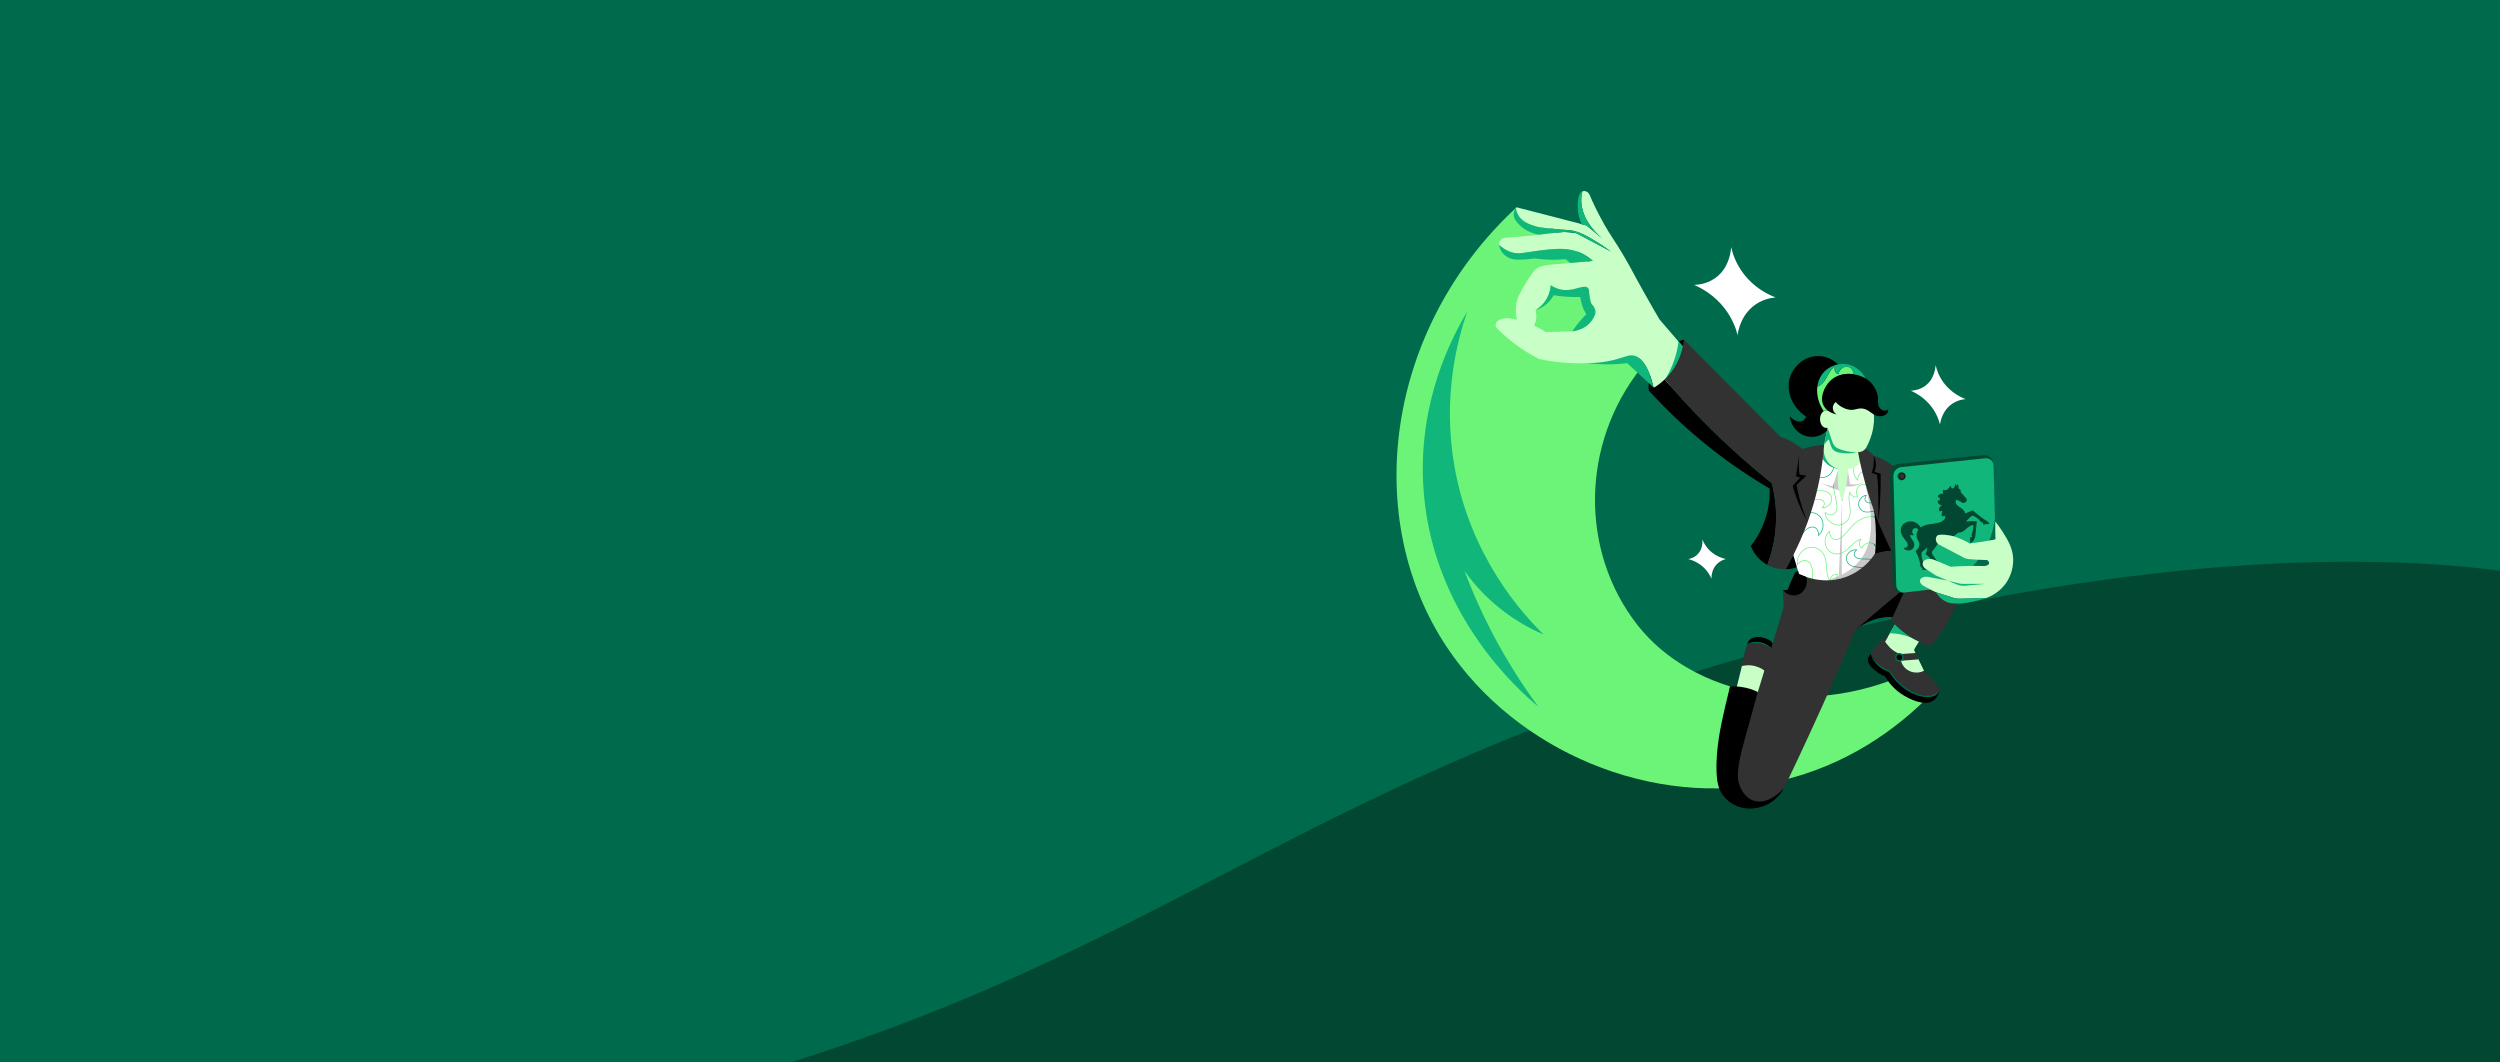
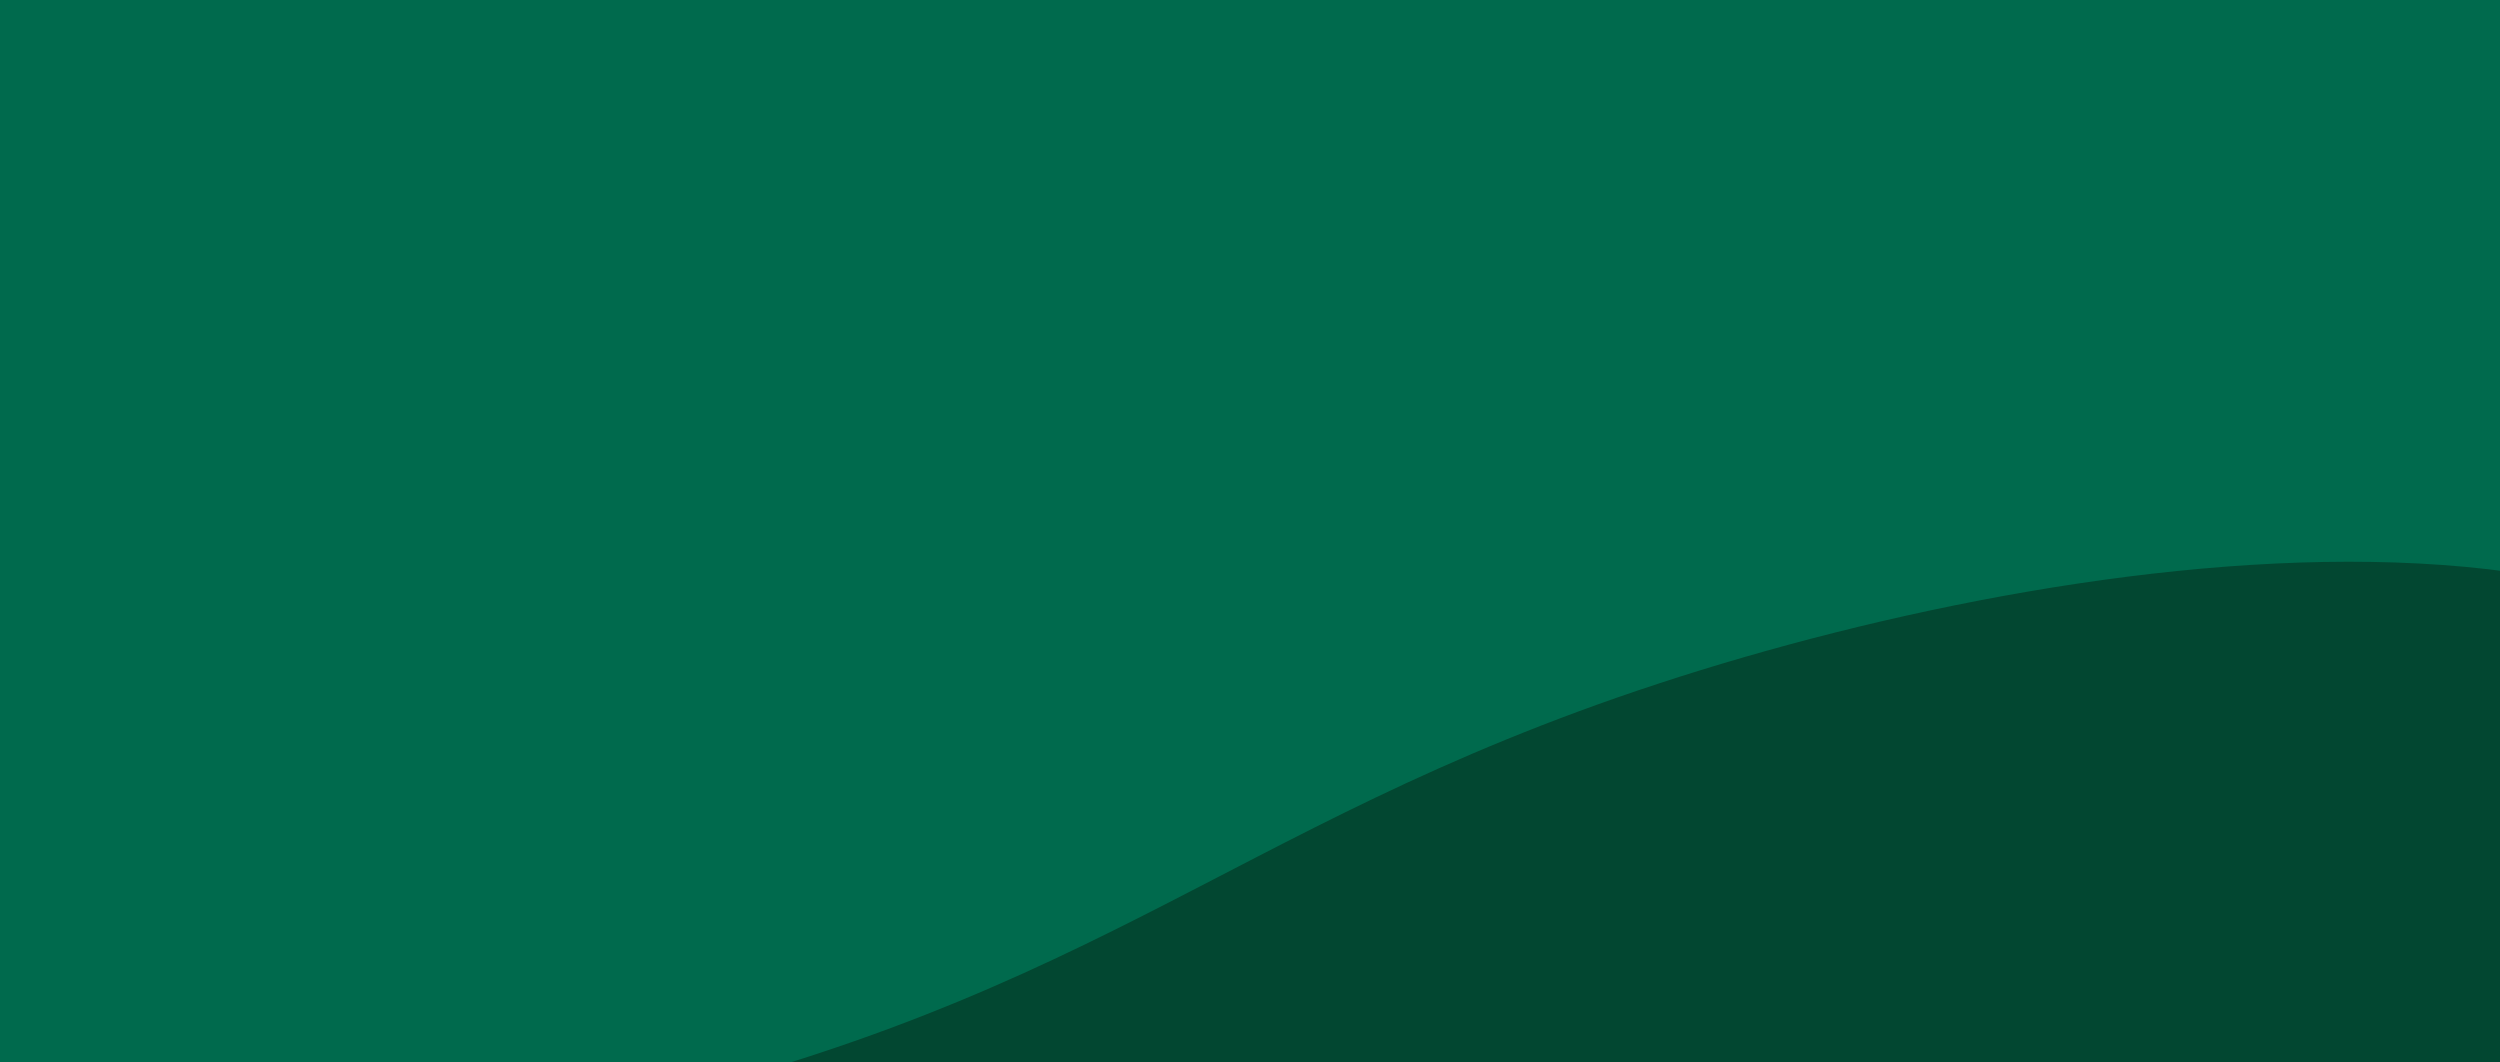
<svg xmlns="http://www.w3.org/2000/svg" width="2000" height="850" viewBox="0 0 2000 850" fill="none">
  <rect x="0" y="0" width="2000" height="850" fill="#808080" stroke="none" />
  <g clip-path="url(#clip0_283_2381)">
    <rect width="2000" height="850" fill="white" />
    <rect width="2000" height="850" fill="#006A4D" />
    <path d="M1326.47 546.972C973.629 662.778 874.932 808.821 440.748 899.367C154.955 958.967 -158.372 879.453 -249.994 755.895L-71.933 1609.73L2414.72 1091.16L2335.13 709.516C2260.61 352.164 1679.3 431.166 1326.47 546.972Z" fill="#024731" />
    <g clip-path="url(#clip1_283_2381)">
      <path d="M1545.24 554.92C1517.62 583.166 1477.05 612.881 1421.78 625.194C1321.68 647.492 1212.91 600.728 1157.68 518.026C1088.85 414.944 1108.18 263.253 1212.88 166.204C1227.61 173.451 1250.71 187.178 1271.95 211.673C1299.5 243.439 1309.46 276.651 1313.34 293.789C1264.59 354.757 1263.74 440.784 1309.83 499.845C1353.77 556.151 1445.83 575.552 1527.04 538.348L1545.24 554.92Z" fill="#6CF479" />
      <path d="M1551.59 552.191C1551.49 552.757 1551.32 553.451 1551.06 554.225C1550.7 555.286 1550.29 556.109 1550 556.643C1549.47 557.631 1549.13 558.269 1548.48 558.907C1548.07 559.365 1547.45 559.969 1546.59 560.528C1538.99 565.55 1526.51 558.382 1523.44 556.62C1515.36 551.977 1510.56 545.47 1507.92 540.991C1507.48 540.839 1506.81 540.596 1506.01 540.235C1503.06 538.913 1501.19 537.309 1498.46 534.931C1497.19 533.835 1496.57 533.197 1495.96 532.339C1495.04 531.039 1494.62 529.91 1494.49 529.526C1494.49 529.517 1494.49 529.508 1494.49 529.499C1494.05 528.234 1494.22 526.836 1494.88 525.675C1495.43 524.718 1495.97 523.819 1496.5 522.979C1498.44 524.906 1500.58 526.882 1502.93 528.871C1506.75 532.124 1510.49 534.863 1513.98 537.162C1514.88 538.939 1520.82 550.258 1533.97 553.429C1542.07 555.382 1548.81 553.254 1551.59 552.191Z" fill="black" />
      <path d="M1474.63 296.406C1474.19 295.707 1467.1 284.795 1454.34 284.845C1443.86 284.886 1435.84 292.29 1432.69 299.85C1428.04 310.998 1432.77 325.353 1444.87 333.304C1444.08 335.501 1442.79 336.345 1442.28 336.625C1439.49 338.179 1435.01 336.889 1431.83 332.935C1432.7 341.855 1439.78 348.801 1448.25 349.438C1455.82 350.008 1463.12 345.44 1466.14 338.101L1474.63 296.406Z" fill="black" />
      <path d="M1486.22 360.261C1487.07 361.985 1487.91 363.709 1488.75 365.432C1490.2 367.366 1491.65 369.299 1493.1 371.233C1485.94 381.878 1478.79 392.523 1471.63 403.169C1463.97 389.229 1456.31 375.288 1448.65 361.348C1452.2 359.494 1455.74 357.639 1459.28 355.784C1460.34 350.646 1461.4 345.507 1462.46 340.368C1464.68 340.546 1466.91 340.724 1469.13 340.902L1486.22 360.261Z" fill="#C7FFC6" />
      <path d="M1470.76 375.298C1469.49 374.926 1464.31 373.252 1461.19 367.958C1459.11 364.44 1458.95 361.031 1458.98 359.452C1458.11 363.275 1457.24 367.098 1456.37 370.921C1457.81 371.836 1459.67 372.832 1461.93 373.646C1465.41 374.898 1468.53 375.24 1470.76 375.298Z" fill="#11B67A" />
      <path d="M1347.09 271.716C1343.57 272.647 1334.9 275.456 1327.87 283.677C1317.69 295.583 1318.76 309.717 1319.02 312.462C1322.4 311.395 1332.07 307.858 1339.35 297.95C1347.55 286.806 1347.28 275.032 1347.09 271.716Z" fill="black" />
      <path d="M1301.82 290.611L1289.3 290.24L1269.55 290.52L1288.02 280.591L1316.09 282.744L1301.82 290.611Z" fill="#C7FFC6" />
      <path d="M1226.54 254.462C1228.02 251.892 1228.29 249.475 1228.34 248.26L1215.86 235.14C1214.27 238.274 1213.52 241.07 1213.15 243.036C1213.03 243.657 1212.93 244.267 1212.86 244.866C1214.45 246.899 1218.43 248.13 1220.48 249.893C1222.6 251.711 1224.99 257.156 1226.54 254.462ZM1213.53 255.806C1213.64 256.196 1213.73 256.49 1213.79 256.67C1214.4 258.619 1215.13 260.161 1215.7 261.217C1216.01 261.477 1219.55 264.386 1223.67 263.126C1225.64 262.533 1226.87 261.245 1227.43 260.556C1225.28 259.574 1222.96 258.636 1220.44 257.783C1218.04 256.97 1215.72 256.32 1213.53 255.806Z" fill="#C7FFC6" />
      <path d="M1346.42 277.427C1340.15 270.136 1333.89 262.844 1327.62 255.558C1324.64 250.491 1320.03 242.578 1314.54 232.745C1305.58 216.738 1304.59 214.067 1298.46 203.759C1290.75 190.813 1289.02 189.458 1283.31 179.364C1277.95 169.867 1274.13 161.615 1271.63 155.759C1270.84 153.919 1269 152.696 1267 152.842C1266.52 152.877 1266.16 152.978 1265.92 153.067C1265.92 153.067 1265.26 155.574 1265.08 158.235C1264.04 173.462 1275.66 185.47 1281.5 190.548C1277.36 187.153 1273.22 183.753 1269.08 180.347C1267.56 180.07 1265.82 179.647 1263.95 178.98C1263.73 178.901 1263.52 178.822 1263.31 178.743C1246.76 174.467 1230.22 170.197 1213.67 165.933C1213.38 165.854 1213.07 165.961 1212.88 166.204L1212.88 166.21C1212.75 166.374 1212.7 166.594 1212.73 166.797C1213.18 169.559 1214.18 171.446 1214.79 172.445C1217.89 177.495 1223.17 179.297 1226.94 180.579C1230.13 181.663 1232.59 181.985 1235.82 182.358C1254.69 184.544 1255.07 183.533 1260.41 185.069C1265.71 186.594 1269.41 188.774 1276.3 192.824C1281.58 195.936 1285.78 198.958 1288.78 201.291C1279.52 196.377 1270.27 191.468 1261.02 186.56L1251.48 185.577C1243 186.187 1227.22 188.243 1227.22 188.243L1203.92 190.299C1201.08 190.553 1199 193.101 1199.32 195.942C1201.4 197.873 1204.32 200.025 1208.15 201.426C1215.02 203.928 1219.15 201.934 1231.28 200.443C1243.94 198.896 1254.74 197.693 1265.08 202.55C1269.3 204.527 1272.34 207.001 1274.19 208.718C1268.25 209.271 1262.3 209.819 1256.35 210.373C1256.36 210.384 1256.37 210.39 1256.38 210.401C1253.23 210.723 1250.66 210.915 1248.96 211.034C1244.86 211.31 1239.73 211.542 1234.23 212.739C1233.36 212.931 1232.06 213.231 1230.58 214.044C1228.35 215.27 1227.07 216.913 1226.17 218.116C1222.55 222.979 1219.21 228.836 1218.25 230.542C1217.46 231.994 1216.67 233.474 1215.89 234.976C1215.78 235.174 1215.68 235.377 1215.58 235.575L1215.52 235.676C1214.84 237.134 1214.08 239.06 1213.5 241.415C1213.94 239.653 1214.66 237.489 1215.86 235.14L1228.34 248.26C1230.41 247.001 1234.63 244.036 1237.6 238.54C1239.83 234.394 1240.42 230.542 1240.59 228.255C1245.9 232.423 1250.09 233.095 1252.85 232.988C1258 232.79 1265.92 229.616 1268.96 230.915C1269.25 231.039 1270.05 231.384 1270.55 232.191C1271.19 233.214 1270.97 234.377 1270.88 235.061C1270.88 235.061 1270.45 238.269 1272.15 242.076C1272.3 242.402 1272.72 243.037 1273.12 243.669C1274.41 245.693 1275.18 246.543 1275.5 247.074C1276.96 249.485 1274.31 253.809 1273.59 254.995C1269.33 261.958 1260.58 264.413 1257.79 265.092L1236.76 265.651C1234.2 264.007 1231.09 262.228 1227.43 260.556C1226.87 261.246 1225.64 262.533 1223.67 263.126C1219.55 264.386 1216.01 261.477 1215.7 261.217C1215.13 260.161 1214.4 258.619 1213.79 256.67C1213.73 256.49 1213.64 256.196 1213.53 255.806C1211.02 255.219 1208.67 254.807 1206.56 254.519H1206.55C1201.22 254.434 1197.22 256.501 1196.58 259.263C1196.44 259.822 1196.38 260.692 1196.85 261.872C1200.44 265.6 1204.72 269.565 1209.74 273.502C1217.54 279.63 1225.06 284.058 1231.43 287.244C1237.01 288.436 1243.39 289.475 1250.46 290.079C1257.47 290.678 1263.88 290.74 1269.55 290.52C1273.18 289.706 1276.81 288.893 1280.44 288.074C1280.56 288.08 1280.67 288.086 1280.78 288.086C1296.4 288.441 1299.99 282.347 1307.15 284.442C1312.41 285.973 1318.67 291.661 1322.86 309.961C1331.37 311.949 1340.29 308.628 1345.43 301.562C1350.59 294.474 1350.98 284.923 1346.42 277.427ZM1281.52 190.565C1282.4 191.293 1283.27 192.011 1284.15 192.728C1283.6 192.299 1282.67 191.57 1281.52 190.565Z" fill="#C7FFC6" />
      <path d="M1322.86 309.961L1301.82 290.61C1295.11 291.356 1287.13 291.763 1278.17 291.266C1275.17 291.096 1272.29 290.842 1269.55 290.52C1275.03 290.541 1283.2 290.081 1292.72 287.529C1300.43 285.463 1303.23 283.582 1307.15 284.443C1312.04 285.517 1318.18 290.756 1322.86 309.961Z" fill="#11B67A" />
      <path d="M1281.5 190.55C1281.81 190.821 1277.66 187.747 1275.29 185.451C1273.31 183.533 1272.52 182.522 1271.36 181.703C1270.85 181.346 1270.39 181.119 1270.16 180.998C1268.29 180.014 1266.59 179.619 1265.42 179.443L1265.3 179.154C1263.31 174.83 1262.63 171.101 1262.37 168.614C1261.88 163.925 1261.99 154.63 1265.83 153.094C1265.86 153.084 1265.89 153.074 1265.92 153.064C1265.92 153.064 1265.26 155.577 1265.08 158.234C1264.04 173.461 1275.66 185.47 1281.5 190.55Z" fill="#11B67A" />
      <path d="M1281.52 190.565C1281.52 190.565 1281.51 190.555 1281.5 190.55" stroke="white" stroke-miterlimit="10" />
      <path d="M1288.78 201.288C1279.52 196.376 1270.27 191.469 1261.01 186.563C1259.73 186.107 1257.98 185.636 1255.89 185.463C1254.17 185.322 1252.67 185.418 1251.48 185.579C1249.59 185.741 1247.57 185.924 1245.44 186.133C1241.31 186.536 1240.4 186.634 1239.9 186.694C1239.62 186.729 1239.41 186.756 1239.28 186.772C1237.69 186.976 1235.15 187.281 1230.97 187.736C1227.04 186.965 1220.6 185.045 1215.44 179.833C1213.4 177.771 1210.8 175.121 1210.95 171.42C1211.05 169.18 1211.98 167.472 1212.68 166.483C1213.1 169.414 1214.15 171.405 1214.79 172.448C1217.89 177.494 1223.17 179.297 1226.94 180.578C1230.12 181.661 1232.6 181.984 1235.82 182.356C1254.69 184.546 1255.07 183.533 1260.41 185.068C1265.72 186.592 1269.41 188.772 1276.3 192.825C1281.58 195.934 1285.78 198.959 1288.78 201.288Z" fill="#11B67A" />
      <path d="M1274.19 208.718C1268.25 209.269 1262.3 209.82 1256.35 210.371C1255.05 209.353 1253.76 208.335 1252.46 207.317C1249.14 207.625 1245.52 207.809 1241.61 207.784C1236.35 207.749 1231.55 207.337 1227.31 206.756C1225.43 207.052 1223.42 207.3 1221.28 207.471C1218.1 207.726 1215.14 207.771 1212.45 207.69C1206.79 207.118 1202 203.84 1200.11 199.088C1199.68 198 1199.44 196.937 1199.32 195.944C1201.4 197.871 1204.32 200.026 1208.15 201.427C1215.01 203.93 1219.15 201.933 1231.28 200.443C1243.93 198.894 1254.74 197.692 1265.08 202.549C1269.3 204.526 1272.34 206.999 1274.19 208.718Z" fill="#11B67A" />
      <path d="M1274.43 254.994C1271.38 260.311 1266.44 262.629 1264.88 263.265C1261.38 264.689 1258.3 265.039 1257.79 265.091C1259.34 262.782 1261.14 260.328 1263.21 257.795C1265.19 255.392 1267.14 253.246 1269.01 251.349C1267.89 249.571 1266.62 247.157 1265.64 244.148C1264.84 241.679 1264.44 239.435 1264.24 237.607C1260.65 237.701 1256.7 237.642 1252.46 237.324C1249.05 237.066 1245.87 236.673 1242.93 236.202C1241.9 238.034 1240.13 240.701 1237.22 243.214C1233.85 246.134 1230.46 247.56 1228.34 248.26C1230.41 246.999 1234.63 244.034 1237.6 238.541C1239.83 234.394 1240.42 230.545 1240.59 228.255C1246.19 231.635 1250.69 232.185 1253.81 232.03C1261.23 231.663 1267.61 227.57 1270.32 230.312C1270.92 230.924 1271.14 231.681 1271.24 232.15C1271.28 232.995 1271.33 233.678 1271.37 234.122C1271.42 234.721 1271.47 235.2 1271.53 235.668C1271.75 237.321 1271.93 238.982 1272.47 240.961C1272.77 242.051 1272.99 242.558 1273.27 243.034C1273.71 243.788 1274.13 244.168 1274.49 244.576C1274.49 244.576 1275.56 245.809 1276.19 248.084C1276.91 250.667 1275.47 253.17 1274.43 254.994Z" fill="#11B67A" />
      <path d="M1438.07 453.36L1434.67 444.03L1428.5 455.3C1430.49 455.366 1433.07 455.186 1435.89 454.237C1436.68 453.971 1437.41 453.672 1438.07 453.36Z" fill="black" />
      <path d="M1498.88 406.606L1499.31 444.03C1501.11 443.042 1503.86 441.823 1507.39 441.266C1509.7 440.901 1511.74 440.918 1513.34 441.053L1498.88 406.606Z" fill="black" />
      <path d="M1499.31 444.031C1499.27 444.099 1499.23 444.166 1499.19 444.246L1499.17 444.268C1499.14 444.313 1499.11 444.364 1499.07 444.415C1498.66 445.081 1498.04 446.042 1497.2 447.188C1497.07 447.358 1496.94 447.533 1496.8 447.713C1495.53 449.391 1493.82 451.402 1491.64 453.458C1491.63 453.475 1491.61 453.486 1491.6 453.497C1491.37 453.712 1491.15 453.926 1490.91 454.141C1490.74 454.288 1490.57 454.44 1490.4 454.582C1486.35 458.146 1480.88 461.704 1473.79 463.805C1472.64 464.15 1471.49 464.438 1470.37 464.675C1470.18 464.714 1470 464.748 1469.81 464.788C1462.34 466.262 1455.62 465.545 1450.37 464.234C1450.18 464.195 1449.99 464.144 1449.8 464.093C1444.34 462.67 1440.57 460.653 1439.35 459.976L1434.67 444.031C1435.67 439.992 1436.68 435.948 1437.68 431.91C1437.78 431.526 1437.88 431.142 1437.97 430.758C1439.47 424.731 1440.97 418.705 1442.47 412.678C1442.54 412.407 1442.6 412.13 1442.67 411.859C1443.65 407.934 1444.63 404.002 1445.6 400.077C1445.65 399.891 1445.7 399.699 1445.74 399.512C1446.68 395.734 1447.62 391.949 1448.56 388.171V388.165C1448.61 387.979 1448.66 387.803 1448.7 387.617C1449.36 384.968 1450.02 382.314 1450.68 379.665C1450.73 379.456 1450.78 379.247 1450.83 379.038C1451.19 377.614 1451.54 376.197 1451.89 374.773L1452.03 374.231C1452.09 373.983 1452.15 373.74 1452.22 373.491C1452.26 373.305 1452.31 373.113 1452.35 372.926C1453.41 368.702 1454.46 364.477 1455.51 360.252C1455.67 361.314 1456.07 363.251 1457.13 365.443C1457.29 365.764 1457.46 366.098 1457.66 366.431C1458.21 367.402 1458.9 368.413 1459.76 369.396C1461.01 370.814 1462.35 371.887 1463.68 372.712H1463.69C1463.87 372.825 1464.05 372.938 1464.24 373.039C1465.06 373.508 1465.86 373.881 1466.61 374.175C1466.79 374.248 1466.97 374.316 1467.14 374.378C1468.79 374.977 1470.12 375.203 1470.76 375.299C1470.76 375.31 1470.76 375.321 1470.76 375.332C1470.75 375.372 1470.75 375.411 1470.74 375.457C1470.7 375.762 1470.66 376.072 1470.62 376.389V376.394C1470.6 376.632 1470.57 376.874 1470.54 377.117C1470.43 378.083 1470.35 379.111 1470.31 380.19C1470.28 380.721 1470.26 381.274 1470.26 381.833C1470.23 383.308 1470.27 384.872 1470.39 386.51C1470.45 387.284 1470.52 388.035 1470.61 388.764C1470.65 389.103 1470.69 389.436 1470.74 389.764C1471.36 394.288 1472.5 398.078 1473.58 400.953C1474.76 397.643 1475.91 393.706 1476.77 389.193C1476.82 388.911 1476.87 388.628 1476.92 388.346C1476.93 388.323 1476.93 388.295 1476.93 388.272C1476.99 387.973 1477.04 387.668 1477.09 387.363C1477.18 386.866 1477.25 386.375 1477.32 385.889C1477.81 382.483 1478.05 379.326 1478.13 376.496C1478.14 376.033 1478.15 375.581 1478.15 375.135C1479.15 375.078 1480.87 374.892 1482.78 374.124C1482.99 374.045 1483.2 373.954 1483.4 373.858C1484.26 373.463 1485.16 372.943 1486.02 372.266C1486.25 372.085 1486.46 371.91 1486.66 371.723C1486.83 371.576 1486.99 371.43 1487.14 371.277C1487.72 370.701 1488.19 370.131 1488.57 369.605C1488.81 370.43 1489.03 371.26 1489.26 372.085C1489.33 372.322 1489.4 372.565 1489.47 372.802C1489.86 374.225 1490.26 375.649 1490.66 377.072C1490.71 377.253 1490.76 377.439 1490.81 377.62C1491.76 381.043 1492.71 384.465 1493.67 387.894C1493.74 388.159 1493.81 388.425 1493.89 388.69C1495.12 393.102 1496.35 397.518 1497.58 401.93C1497.63 402.11 1497.68 402.297 1497.73 402.477C1498.12 403.856 1498.5 405.228 1498.89 406.606L1498.9 408.058L1498.91 408.6L1498.92 409.176L1498.96 413.181L1498.97 413.763L1499.21 435.05L1499.22 435.801L1499.31 444.031Z" fill="white" />
      <path d="M1463.1 463.878C1463.19 464.048 1463.29 464.223 1463.39 464.387C1462.4 464.472 1461.53 464.517 1460.81 464.545C1461.55 464.342 1462.32 464.121 1463.1 463.878Z" fill="#C9C9C9" />
      <path d="M1463.65 463.709C1463.75 463.675 1463.86 463.641 1463.98 463.607C1463.94 463.782 1463.91 463.958 1463.9 464.138C1463.81 463.997 1463.73 463.85 1463.65 463.709Z" fill="#C9C9C9" />
      <path d="M1469.43 463.59C1467.6 463.923 1465.92 464.144 1464.46 464.291C1464.48 463.986 1464.52 463.692 1464.59 463.404C1466.1 462.907 1467.67 462.336 1469.26 461.681C1469.22 462.331 1469.28 462.975 1469.43 463.59Z" fill="#C9C9C9" />
      <path d="M1486.55 454.017C1487.87 454.13 1489.14 454.248 1490.32 454.559C1483.7 459.823 1476.1 462.303 1469.98 463.483C1469.83 462.822 1469.76 462.128 1469.84 461.433C1470.25 461.263 1470.67 461.077 1471.09 460.891V460.885C1471.87 460.54 1472.65 460.168 1473.43 459.772C1476.69 458.123 1479.94 456.078 1482.91 453.525C1484.1 453.808 1485.33 453.909 1486.55 454.017Z" fill="#C9C9C9" />
      <path d="M1491.97 447.493C1493.57 447.505 1495.26 447.516 1496.96 447.731C1496.52 448.324 1496.05 448.911 1495.56 449.493C1494.09 451.232 1492.51 452.769 1490.86 454.124C1489.5 453.706 1488.03 453.577 1486.6 453.452C1485.55 453.362 1484.48 453.271 1483.44 453.068C1485.33 451.396 1487.09 449.516 1488.67 447.397C1489.69 447.482 1490.8 447.488 1491.97 447.493Z" fill="#C9C9C9" />
      <path d="M1500.48 437.468V437.473C1500.38 439.337 1500.23 441.139 1500.06 442.862C1499.88 443.189 1499.71 443.511 1499.51 443.839C1499.51 443.843 1499.51 443.846 1499.51 443.85C1499.51 443.856 1499.5 443.861 1499.5 443.867C1499.38 444.082 1499.25 444.296 1499.12 444.511C1498.59 445.415 1497.99 446.313 1497.34 447.205C1497.29 447.2 1497.25 447.194 1497.2 447.188C1495.42 446.951 1493.65 446.94 1491.97 446.928C1490.95 446.923 1489.97 446.917 1489.06 446.861C1489.47 446.307 1489.85 445.737 1490.22 445.149C1492.32 441.845 1493.81 438.281 1494.84 434.621C1496.66 434.361 1498.16 434.887 1499.22 435.801C1499.77 436.27 1500.2 436.846 1500.48 437.468Z" fill="#C9C9C9" />
      <path d="M1495.29 402.054C1494.05 394.881 1492.61 390.029 1493.19 389.91C1493.59 389.831 1494.61 392.102 1497.29 401.98C1496.58 402.093 1495.92 402.127 1495.29 402.054Z" fill="#C9C9C9" />
      <path d="M1499.04 408.572C1498.77 408.628 1498.5 408.685 1498.23 408.747C1497.59 408.888 1496.95 409.029 1496.31 409.142C1496.05 406.832 1495.73 404.646 1495.39 402.63C1496.04 402.692 1496.72 402.647 1497.44 402.528C1497.92 404.302 1498.45 406.307 1499.04 408.572Z" fill="#C9C9C9" />
      <path d="M1499.84 413.327C1498.84 413.124 1497.77 413.022 1496.66 413.045C1496.58 411.91 1496.48 410.797 1496.36 409.707C1497.03 409.588 1497.69 409.441 1498.35 409.3C1498.63 409.238 1498.9 409.176 1499.17 409.12C1499.25 409.413 1499.33 409.707 1499.41 410.006C1499.56 411.08 1499.7 412.192 1499.84 413.327Z" fill="#C9C9C9" />
      <path d="M1500.55 436.4C1499.39 434.711 1497.32 433.796 1495.01 434.034C1496.84 427.233 1497.1 420.105 1496.69 413.616C1497.82 413.593 1498.89 413.706 1499.9 413.932C1500.37 418.196 1500.69 422.856 1500.73 427.866C1500.76 430.842 1500.69 433.689 1500.55 436.4Z" fill="#C9C9C9" />
      <path d="M1469.89 431.215C1470.75 431.017 1471.57 430.633 1472.37 430.108L1472.34 430.797C1471.59 431.243 1470.83 431.576 1470.02 431.763C1468.28 432.164 1466.74 431.881 1465.58 430.927C1464.26 429.848 1463.51 427.996 1463.45 425.663C1460.81 428.221 1459.77 432.017 1460.68 435.931C1461.25 438.371 1462.76 440.399 1464.92 441.641C1466.95 442.811 1469.4 443.189 1471.65 442.664C1471.72 442.647 1471.79 442.63 1471.85 442.613L1471.83 443.2C1471.81 443.206 1471.8 443.206 1471.78 443.212C1469.39 443.771 1466.79 443.375 1464.64 442.133C1462.33 440.811 1460.73 438.654 1460.13 436.061C1459.12 431.712 1460.4 427.504 1463.55 424.804L1464.03 424.392L1464.01 425.03C1463.95 427.487 1464.64 429.425 1465.94 430.492C1466.96 431.328 1468.33 431.576 1469.89 431.215Z" fill="#6CF479" />
      <path d="M1500.55 436.4C1500.53 436.762 1500.51 437.118 1500.48 437.468C1500.2 436.847 1499.77 436.27 1499.22 435.802C1498.16 434.887 1496.66 434.361 1494.84 434.621C1494.9 434.423 1494.96 434.232 1495.01 434.034C1496.59 433.87 1498.07 434.254 1499.21 435.05C1499.73 435.418 1500.19 435.869 1500.55 436.4Z" fill="#11B67A" />
      <path d="M1494.09 434.186C1494.4 434.113 1494.71 434.062 1495.01 434.034C1494.96 434.232 1494.9 434.424 1494.84 434.621C1494.64 434.644 1494.43 434.683 1494.22 434.734C1492.55 435.124 1490.41 436.344 1489.87 438.518L1489.79 438.84L1489.49 438.711C1488.35 438.231 1487.49 437.146 1487.21 435.802C1486.92 434.469 1487.23 433.085 1488.05 431.904C1485.19 432.825 1483.02 434.966 1480.73 437.219C1478.58 439.338 1476.36 441.523 1473.48 442.676V442.065C1476.16 440.93 1478.28 438.846 1480.33 436.818C1482.77 434.418 1485.29 431.933 1488.7 431.136L1488.98 431.074L1489.08 431.498L1488.99 431.645C1487.91 432.808 1487.46 434.282 1487.76 435.683C1487.99 436.728 1488.6 437.592 1489.42 438.05C1490.14 435.836 1492.35 434.587 1494.09 434.186Z" fill="#6CF479" />
      <path d="M1499.5 443.867C1499.38 444.082 1499.25 444.296 1499.12 444.511L1499.07 444.415L1499.06 444.392L1499.17 444.268L1499.19 444.246C1499.3 444.121 1499.4 443.991 1499.5 443.867Z" fill="#6CF479" />
-       <path d="M1499.9 413.932C1499.6 413.864 1499.28 413.802 1498.97 413.762C1498.24 413.649 1497.48 413.598 1496.69 413.615C1496.68 413.423 1496.67 413.237 1496.66 413.045C1497.45 413.028 1498.22 413.073 1498.96 413.181C1499.26 413.22 1499.55 413.271 1499.84 413.327C1499.86 413.525 1499.88 413.728 1499.9 413.932Z" fill="#11B67A" />
+       <path d="M1499.9 413.932C1499.6 413.864 1499.28 413.802 1498.97 413.762C1498.24 413.649 1497.48 413.598 1496.69 413.615C1496.68 413.423 1496.67 413.237 1496.66 413.045C1499.26 413.22 1499.55 413.271 1499.84 413.327C1499.86 413.525 1499.88 413.728 1499.9 413.932Z" fill="#11B67A" />
      <path d="M1496.66 413.045C1496.67 413.237 1496.68 413.423 1496.69 413.615C1495.58 413.627 1494.4 413.768 1493.17 414.056C1486.49 415.604 1482.29 420.478 1478.58 424.77C1476.81 426.804 1475.2 428.668 1473.51 429.989V429.255C1475.04 427.996 1476.53 426.273 1478.15 424.403C1481.91 420.043 1486.19 415.095 1493.04 413.508C1494.31 413.214 1495.51 413.062 1496.66 413.045Z" fill="#6CF479" />
      <path d="M1466.55 388.188C1466.56 389.091 1466.62 389.984 1466.73 390.871C1465.55 390.464 1464.31 389.984 1463.04 389.436C1460.09 388.154 1457.56 386.759 1455.47 385.448C1457.1 386.352 1459.21 387.323 1461.77 388.052C1463.42 388.521 1464.95 388.798 1466.29 388.956L1466.55 388.188Z" fill="#C9C9C9" />
      <path d="M1471.13 392.226C1469.94 391.915 1468.67 391.537 1467.32 391.085C1467.13 389.532 1467.05 387.95 1467.14 386.357V386.352L1470.22 376.965C1470.22 376.965 1470.22 376.959 1470.22 376.959L1470.75 375.344C1470.75 375.34 1470.75 375.338 1470.75 375.338L1470.76 375.298C1470.76 375.31 1470.76 375.321 1470.76 375.332C1470.75 375.372 1470.75 375.411 1470.74 375.457C1470.7 375.762 1470.66 376.067 1470.63 376.383L1470.62 376.388V376.394C1470.59 376.631 1470.57 376.874 1470.54 377.117C1470.44 378.088 1470.36 379.116 1470.31 380.19C1470.28 380.726 1470.27 381.274 1470.26 381.833C1470.23 383.319 1470.27 384.878 1470.39 386.51C1470.45 387.284 1470.52 388.035 1470.61 388.764C1470.65 389.102 1470.69 389.436 1470.74 389.763C1470.85 390.616 1470.98 391.441 1471.13 392.226Z" fill="#C9C9C9" />
      <path d="M1491.67 385.367C1489.9 386.356 1486.74 387.75 1482.77 387.573C1481.73 387.527 1480.79 387.381 1479.95 387.188C1479.35 383.171 1478.75 379.154 1478.15 375.136C1478.14 377.836 1477.98 380.803 1477.58 383.985C1477.36 385.819 1477.08 387.558 1476.76 389.195C1478.54 389.332 1481.09 389.328 1484.04 388.637C1487.48 387.831 1490.06 386.421 1491.67 385.367Z" fill="#C9C9C9" />
      <path d="M1473.51 429.255V429.99C1473.13 430.289 1472.74 430.56 1472.34 430.797L1472.37 430.108C1472.75 429.86 1473.13 429.572 1473.51 429.255Z" fill="#11B67A" />
      <path d="M1473.48 442.065V442.675C1472.95 442.89 1472.4 443.065 1471.83 443.201L1471.85 442.613C1472.42 442.472 1472.96 442.286 1473.48 442.065Z" fill="#11B67A" />
      <path d="M1471.83 443.201C1472.4 443.065 1472.95 442.89 1473.48 442.675L1473.43 459.772L1473.42 461.693L1471.04 462.167L1471.09 460.891V460.885L1471.83 443.201Z" fill="#C9C9C9" />
      <path d="M1473.51 429.99L1473.48 442.065C1472.96 442.286 1472.42 442.472 1471.85 442.613L1472.34 430.797C1472.74 430.56 1473.13 430.289 1473.51 429.99Z" fill="#C9C9C9" />
      <path d="M1473.53 419.817L1473.51 429.255C1473.13 429.572 1472.75 429.86 1472.37 430.108L1472.79 420.038C1473.04 419.976 1473.29 419.902 1473.53 419.817Z" fill="#C9C9C9" />
      <path d="M1473.58 400.93L1473.54 419.218C1473.3 419.303 1473.06 419.376 1472.81 419.444L1473.58 400.93Z" fill="#C9C9C9" />
      <path d="M1469.98 463.483C1469.8 463.522 1469.61 463.556 1469.43 463.59C1469.28 462.975 1469.22 462.331 1469.26 461.681C1469.45 461.602 1469.65 461.517 1469.84 461.433C1469.76 462.127 1469.83 462.822 1469.98 463.483Z" fill="#11B67A" />
      <path d="M1464.59 463.404C1464.52 463.692 1464.48 463.986 1464.46 464.291C1464.09 464.324 1463.73 464.358 1463.39 464.387C1463.29 464.223 1463.19 464.048 1463.1 463.878C1463.28 463.822 1463.46 463.765 1463.65 463.709C1463.73 463.85 1463.81 463.997 1463.9 464.138C1463.91 463.957 1463.94 463.782 1463.98 463.607C1464.18 463.539 1464.38 463.472 1464.59 463.404Z" fill="#11B67A" />
      <path d="M1463.65 463.709C1463.46 463.766 1463.28 463.822 1463.1 463.879C1461.5 460.896 1461.24 457.406 1460.99 454.017C1460.69 450.029 1460.39 445.906 1457.94 442.489C1455 438.405 1448.62 436.299 1443.45 440.015C1439.7 442.715 1437.73 446.787 1438.11 451.006C1439.86 449.08 1441.83 448.041 1443.73 448.041H1443.91C1445.61 448.103 1447.13 449.001 1448.3 450.639C1450.44 453.604 1450.41 457.965 1450.37 463.014C1450.37 463.415 1450.37 463.822 1450.37 464.234C1450.18 464.195 1449.99 464.144 1449.8 464.093C1449.8 463.732 1449.8 463.37 1449.81 463.009C1449.84 458.061 1449.87 453.785 1447.84 450.967C1446.77 449.476 1445.4 448.662 1443.89 448.606C1441.97 448.521 1439.91 449.69 1438.12 451.854L1437.71 452.339L1437.62 451.712C1436.95 447.058 1439.01 442.517 1443.12 439.558C1448.58 435.632 1455.3 437.852 1458.39 442.161C1460.94 445.703 1461.25 449.911 1461.55 453.977C1461.81 457.496 1462.05 460.834 1463.65 463.709Z" fill="#6CF479" />
      <path d="M1464.46 464.291C1464.44 464.5 1464.43 464.715 1464.44 464.935L1464.44 465.087L1464.05 465.37L1463.88 465.138C1463.71 464.895 1463.55 464.641 1463.39 464.387C1463.73 464.359 1464.09 464.325 1464.46 464.291Z" fill="#6CF479" />
      <path d="M1470.5 459.411L1470.35 459.699C1470.06 460.264 1469.9 460.845 1469.84 461.433C1469.65 461.518 1469.45 461.602 1469.26 461.681C1469.29 461.032 1469.43 460.382 1469.7 459.755C1468.63 459.507 1467.43 459.789 1466.43 460.529C1465.49 461.224 1464.86 462.229 1464.59 463.404C1464.38 463.472 1464.18 463.54 1463.98 463.607C1464.23 462.161 1464.96 460.919 1466.09 460.077C1467.34 459.151 1468.87 458.863 1470.19 459.303L1470.5 459.411Z" fill="#6CF479" />
      <path d="M1470.37 464.675C1470.18 464.714 1470 464.748 1469.81 464.788C1469.66 464.403 1469.53 464.002 1469.43 463.59C1469.61 463.556 1469.8 463.522 1469.98 463.483C1470.08 463.895 1470.21 464.296 1470.37 464.675Z" fill="#6CF479" />
      <path d="M1454.98 428.47L1454.49 428.882L1454.51 428.25C1454.58 425.793 1453.89 423.85 1452.59 422.788C1451.57 421.952 1450.2 421.698 1448.63 422.065C1445.68 422.748 1443.22 425.59 1440.38 428.877C1439.52 429.877 1438.63 430.904 1437.68 431.91C1437.78 431.526 1437.88 431.142 1437.97 430.758C1438.65 430.001 1439.31 429.244 1439.95 428.504C1442.86 425.143 1445.37 422.24 1448.5 421.512C1450.24 421.111 1451.78 421.398 1452.94 422.347C1454.27 423.426 1455.01 425.284 1455.07 427.617C1457.72 425.053 1458.75 421.263 1457.84 417.343C1457.28 414.909 1455.77 412.876 1453.61 411.633C1451.58 410.464 1449.12 410.091 1446.87 410.611C1445.22 410.995 1443.78 411.746 1442.47 412.678C1442.53 412.407 1442.6 412.13 1442.67 411.859C1443.89 411.051 1445.23 410.413 1446.75 410.063C1449.13 409.509 1451.74 409.905 1453.89 411.142C1456.19 412.469 1457.79 414.627 1458.39 417.213C1459.4 421.568 1458.12 425.776 1454.98 428.47Z" fill="#11B67A" />
      <path d="M1473.54 419.219L1473.53 419.817C1473.29 419.902 1473.04 419.976 1472.79 420.038L1472.81 419.445C1473.06 419.377 1473.3 419.303 1473.54 419.219Z" fill="#11B67A" />
      <path d="M1466.73 390.876V390.87C1466.62 389.983 1466.56 389.091 1466.55 388.187V388.182L1467.14 386.357C1467.05 387.95 1467.13 389.532 1467.32 391.085C1467.13 391.017 1466.93 390.949 1466.73 390.876Z" fill="#11B67A" />
      <path d="M1472.81 419.444L1472.79 420.037C1472.08 420.207 1471.34 420.303 1470.59 420.303C1469.37 420.303 1468.11 420.06 1466.84 419.518C1462.74 417.756 1460.09 414.242 1459.78 410.108L1459.73 409.475L1460.24 409.865C1462.18 411.367 1464.15 411.966 1465.78 411.543C1467.06 411.209 1468.07 410.255 1468.7 408.781C1469.89 405.99 1469.06 402.33 1468.09 398.094C1467.56 395.795 1467 393.384 1466.73 390.876C1466.93 390.949 1467.13 391.017 1467.32 391.085C1467.61 393.463 1468.14 395.773 1468.64 397.97C1469.63 402.302 1470.49 406.041 1469.22 409.001C1468.52 410.644 1467.38 411.712 1465.92 412.09C1464.27 412.514 1462.33 412.023 1460.41 410.69C1460.92 414.338 1463.37 417.411 1467.06 418.998C1469.06 419.851 1471.04 419.919 1472.81 419.444Z" fill="#6CF479" />
      <path d="M1493.89 388.69C1493.55 388.464 1493.19 388.267 1492.78 388.092C1491.56 387.566 1490.19 387.566 1488.95 388.097C1487.63 388.657 1486.56 389.775 1485.92 391.243C1485.25 392.819 1484.97 395.265 1486.4 396.988L1486.62 397.242L1486.34 397.411C1485.27 398.044 1483.9 398.089 1482.64 397.53C1481.39 396.97 1480.46 395.909 1479.99 394.542C1479.04 397.394 1479.48 400.416 1479.95 403.596C1480.47 407.148 1481.01 410.82 1479.5 414.356C1478.45 416.813 1476.24 418.908 1473.53 419.817L1473.54 419.219C1476.01 418.326 1478.01 416.389 1478.98 414.13C1480.43 410.741 1479.9 407.154 1479.39 403.675C1478.9 400.286 1478.38 396.784 1479.76 393.565L1479.87 393.305L1480.27 393.474L1480.34 393.638C1480.64 395.197 1481.56 396.428 1482.87 397.016C1483.85 397.451 1484.9 397.468 1485.76 397.072C1484.4 395.18 1484.7 392.661 1485.4 391.023C1486.09 389.419 1487.27 388.193 1488.73 387.578C1490.11 386.99 1491.63 386.985 1493 387.572C1493.24 387.674 1493.46 387.781 1493.67 387.894C1493.74 388.159 1493.81 388.425 1493.89 388.69Z" fill="#6CF479" />
      <path d="M1499.17 409.12C1499.09 409.137 1499 409.154 1498.91 409.176C1498.73 409.216 1498.54 409.255 1498.35 409.3C1497.69 409.442 1497.03 409.588 1496.36 409.707C1496.34 409.521 1496.33 409.329 1496.31 409.142C1496.95 409.029 1497.59 408.888 1498.23 408.747C1498.45 408.696 1498.68 408.645 1498.91 408.6C1498.95 408.589 1498.99 408.583 1499.04 408.572C1499.08 408.753 1499.13 408.933 1499.17 409.12Z" fill="#006A4D" />
      <path d="M1497.44 402.528C1496.72 402.647 1496.04 402.692 1495.39 402.63C1495.36 402.438 1495.33 402.246 1495.29 402.054C1495.92 402.127 1496.58 402.093 1497.29 401.98C1497.34 402.161 1497.4 402.342 1497.44 402.528Z" fill="#006A4D" />
      <path d="M1496.31 409.142C1496.33 409.329 1496.34 409.521 1496.36 409.707C1494.63 410.018 1492.85 410.131 1491.07 409.521C1488.06 408.481 1485.63 405.002 1486.94 401.184C1487.92 398.32 1490.18 396.355 1492.96 395.937L1493.59 395.841L1493.24 396.372C1492.35 397.722 1492.05 399.043 1492.4 400.083C1492.67 400.896 1493.35 401.506 1494.33 401.845C1494.64 401.952 1494.96 402.02 1495.29 402.054C1495.33 402.246 1495.36 402.438 1495.39 402.63C1494.96 402.596 1494.55 402.517 1494.15 402.381C1492.99 401.98 1492.2 401.246 1491.87 400.263C1491.5 399.202 1491.71 397.925 1492.43 396.62C1490.14 397.185 1488.32 398.919 1487.47 401.37C1486.27 404.855 1488.51 408.035 1491.26 408.984C1492.93 409.56 1494.63 409.447 1496.31 409.142Z" fill="#11B67A" />
      <path d="M1497.73 402.477C1497.63 402.495 1497.54 402.511 1497.44 402.528C1497.4 402.342 1497.34 402.161 1497.29 401.98C1497.39 401.963 1497.49 401.952 1497.58 401.93C1497.63 402.11 1497.68 402.297 1497.73 402.477Z" fill="#6CF479" />
      <path d="M1490.86 454.124C1490.68 454.277 1490.5 454.418 1490.32 454.559C1489.14 454.248 1487.87 454.13 1486.55 454.017C1485.33 453.909 1484.1 453.808 1482.91 453.525C1483.09 453.379 1483.26 453.226 1483.44 453.068C1484.48 453.271 1485.55 453.362 1486.6 453.452C1488.03 453.576 1489.5 453.706 1490.86 454.124Z" fill="#006A4D" />
      <path d="M1490.91 454.141C1490.74 454.288 1490.57 454.44 1490.4 454.581C1490.37 454.576 1490.35 454.565 1490.32 454.559C1490.5 454.418 1490.68 454.277 1490.86 454.124C1490.88 454.13 1490.89 454.135 1490.91 454.141Z" fill="#6CF479" />
      <path d="M1497.34 447.205C1497.23 447.38 1497.1 447.555 1496.96 447.73C1496.91 447.725 1496.85 447.719 1496.8 447.713C1495.15 447.516 1493.52 447.504 1491.97 447.493C1490.8 447.487 1489.69 447.482 1488.67 447.397C1488.8 447.222 1488.93 447.041 1489.06 446.86C1489.97 446.917 1490.95 446.923 1491.97 446.928C1492.42 446.934 1492.89 446.934 1493.36 446.94C1493.68 446.945 1494.02 446.956 1494.36 446.968C1494.42 446.968 1494.49 446.968 1494.55 446.973C1494.92 446.99 1495.29 447.007 1495.67 447.035C1495.95 447.052 1496.24 447.075 1496.53 447.109C1496.75 447.131 1496.98 447.16 1497.2 447.188C1497.25 447.194 1497.29 447.199 1497.34 447.205Z" fill="#006A4D" />
      <path d="M1484.95 445.703C1486 446.471 1487.41 446.753 1489.06 446.86C1488.93 447.041 1488.8 447.222 1488.67 447.397C1487.08 447.267 1485.69 446.951 1484.62 446.154C1483.63 445.426 1483.09 444.494 1483.07 443.455C1483.05 442.336 1483.63 441.178 1484.71 440.145C1482.34 439.992 1480.09 441.111 1478.55 443.189C1477.57 444.522 1477.2 446.149 1477.5 447.764C1477.78 449.289 1478.65 450.684 1479.87 451.588C1480.96 452.39 1482.17 452.813 1483.44 453.068C1483.26 453.226 1483.09 453.378 1482.91 453.525C1481.73 453.254 1480.58 452.813 1479.54 452.045C1478.2 451.057 1477.25 449.532 1476.94 447.871C1476.61 446.092 1477.02 444.313 1478.1 442.856C1479.9 440.416 1482.64 439.224 1485.42 439.659L1486.05 439.755L1485.55 440.156C1484.29 441.178 1483.61 442.342 1483.64 443.443C1483.66 444.302 1484.11 445.081 1484.95 445.703Z" fill="#11B67A" />
      <path d="M1464.74 402.715C1463.26 405.149 1460.85 406.561 1458.23 406.561C1458.07 406.561 1457.9 406.556 1457.73 406.544L1457.1 406.499L1457.55 406.058C1458.72 404.929 1459.3 403.709 1459.17 402.613C1459.08 401.76 1458.56 401.026 1457.67 400.478C1455.95 399.433 1453.46 399.637 1450.57 399.868C1448.98 399.998 1447.31 400.134 1445.6 400.077C1445.65 399.891 1445.7 399.699 1445.74 399.512C1447.38 399.557 1448.99 399.433 1450.52 399.309C1451.74 399.207 1452.88 399.117 1453.93 399.117C1455.49 399.117 1456.85 399.315 1457.96 399.998C1459.01 400.636 1459.63 401.523 1459.74 402.551C1459.86 403.664 1459.39 404.872 1458.4 405.991C1460.76 405.934 1462.91 404.629 1464.26 402.421C1466.19 399.275 1464.69 395.689 1462.21 394.169C1460.12 392.893 1457.71 392.898 1455.36 392.898C1453.05 392.904 1450.66 392.904 1448.63 391.667L1448.39 391.52L1448.61 391.153L1448.78 391.119C1449.81 391.074 1450.69 390.594 1451.19 389.809C1451.53 389.261 1451.65 388.634 1451.52 388.075C1450.55 388.538 1449.47 388.465 1448.56 388.171V388.165C1448.61 387.979 1448.66 387.804 1448.7 387.617C1449.58 387.917 1450.65 387.973 1451.54 387.425L1451.82 387.256L1451.94 387.561C1452.28 388.352 1452.17 389.306 1451.66 390.108C1451.2 390.831 1450.49 391.339 1449.63 391.56C1451.36 392.339 1453.31 392.345 1455.36 392.333C1457.78 392.333 1460.28 392.328 1462.51 393.689C1465.22 395.35 1466.85 399.269 1464.74 402.715Z" fill="#6CF479" />
      <path d="M1467.14 374.378C1466.84 375.547 1466.38 376.688 1465.7 377.778C1464.41 379.851 1462.29 381.415 1459.89 382.065C1457.32 382.754 1454.67 382.359 1452.41 380.952C1451.79 380.562 1451.21 380.128 1450.68 379.664C1448 377.298 1446.6 374.022 1446.87 370.576L1446.92 369.944L1447.35 370.401C1448.97 372.107 1450.74 373 1452.35 372.926C1452.43 372.921 1452.5 372.915 1452.58 372.909C1453.89 372.774 1455.03 371.988 1455.88 370.622C1456.76 369.215 1457.08 367.459 1457.13 365.442C1457.29 365.764 1457.46 366.098 1457.66 366.431C1457.53 368.131 1457.16 369.65 1456.37 370.921C1455.42 372.435 1454.13 373.316 1452.63 373.468C1452.5 373.485 1452.36 373.491 1452.22 373.491C1450.64 373.508 1448.96 372.723 1447.4 371.249C1447.36 374.191 1448.59 376.959 1450.83 379.037C1451.4 379.563 1452.02 380.043 1452.71 380.472C1454.83 381.794 1457.33 382.166 1459.74 381.517C1462 380.907 1464 379.433 1465.23 377.473C1465.88 376.422 1466.31 375.315 1466.61 374.174C1466.79 374.248 1466.97 374.316 1467.14 374.378Z" fill="#11B67A" />
      <path d="M1490.81 377.62C1490.24 377.71 1489.7 377.908 1489.21 378.208C1487.56 379.19 1486.49 381.303 1486.18 384.093L1486.11 384.725L1485.69 384.251C1483.23 381.489 1482.22 377.852 1482.78 374.124C1482.99 374.045 1483.2 373.954 1483.4 373.858C1482.78 377.332 1483.59 380.738 1485.7 383.393C1486.11 380.823 1487.18 378.868 1488.77 377.823L1488.91 377.727C1489.45 377.4 1490.04 377.18 1490.66 377.072C1490.71 377.253 1490.76 377.439 1490.81 377.62Z" fill="#6CF479" />
      <path d="M1536.55 511.011C1534.9 513.713 1533.24 516.416 1531.59 519.119C1531.32 519.568 1531.28 520.122 1531.49 520.604C1534.07 525.965 1536.65 531.326 1539.23 536.686C1537.7 537.696 1536.17 538.706 1534.63 539.716C1531.25 538.783 1525.98 536.844 1520.76 532.62C1512.17 525.673 1509.06 516.874 1508 513.243L1517.09 497.774L1536.55 511.011Z" fill="#C7FFC6" />
      <path d="M1551.42 551.09C1550.49 548.909 1546.91 544.578 1546.91 544.578C1544.36 541.404 1543.92 541.121 1542.38 539.602C1541.17 538.399 1540.08 537.422 1539.23 536.687C1538.23 537.162 1536.68 537.761 1534.72 537.964C1533.55 538.083 1528.98 538.517 1525.07 535.332C1522.21 533.005 1521.14 530.028 1520.73 528.605C1525.46 528.232 1530.2 527.86 1534.92 527.492C1534.78 526.713 1534.51 525.685 1533.97 524.567C1533.53 523.652 1533.03 522.929 1532.59 522.386C1528.42 522.686 1524.26 522.991 1520.1 523.29C1518.53 522.686 1516.58 521.754 1514.57 520.297C1513.39 519.438 1512.4 518.563 1511.59 517.749H1511.59C1509.67 515.528 1508.3 513.887 1508.14 513.64C1508.11 513.589 1508.02 513.446 1508.04 513.274C1508.06 513.141 1508.14 513.05 1508.16 513.028C1508.32 512.828 1509.17 511.338 1510.4 509.148C1510.01 509.267 1509.68 509.382 1509.43 509.475C1509.23 509.548 1509.08 509.609 1509.02 509.635C1508.72 509.757 1508.43 509.883 1508.16 510.011C1507.84 510.209 1507.38 510.503 1506.84 510.881C1505.18 512.045 1502.92 513.92 1499.47 518.613C1498.57 519.839 1497.56 521.296 1496.5 522.979C1497.67 525.094 1498.81 526.749 1499.68 527.916C1501.97 530.985 1504.38 534.13 1508.5 536.073C1509.88 536.724 1511.1 537.074 1511.93 537.269C1513.63 540.174 1516.61 544.464 1521.48 548.408C1522.56 549.288 1525.31 551.422 1529.37 553.391C1538.58 557.864 1546.42 557.551 1548.05 555.928C1548.18 555.791 1549.71 554.213 1549.71 554.213C1550.4 553.777 1550.79 553.425 1550.79 553.425C1551.04 553.239 1551.22 553.003 1551.22 553.003C1551.27 552.946 1551.3 552.897 1551.32 552.863C1551.47 552.627 1551.54 552.409 1551.57 552.305C1551.71 551.795 1551.5 551.291 1551.42 551.09Z" fill="#323233" />
      <path d="M1519.51 529.363C1521.43 529.363 1522.98 527.811 1522.98 525.895C1522.98 523.979 1521.43 522.426 1519.51 522.426C1517.59 522.426 1516.04 523.979 1516.04 525.895C1516.04 527.811 1517.59 529.363 1519.51 529.363Z" fill="#006A4D" />
      <path d="M1515.91 499.553L1511.85 506.649C1514.57 506.657 1518.02 506.92 1521.89 507.846C1527.07 509.083 1531.13 511.056 1533.93 512.71L1515.91 499.553Z" fill="#11B67A" />
      <path d="M1347.66 278.837C1346.06 276.923 1344.46 275.009 1342.85 273.096C1342.36 277.047 1341.46 281.683 1339.85 286.731C1337.36 294.522 1333.99 300.696 1331.05 305.177C1332.41 304.38 1333.81 303.473 1335.23 302.439C1340.51 298.583 1344.29 294.248 1346.95 290.505C1347.19 286.616 1347.43 282.726 1347.66 278.837Z" fill="#11B67A" />
      <path d="M1173.77 249.419C1161.36 270.023 1135.32 319.778 1138.49 386.243C1143.51 491.345 1217.6 554.532 1230.57 565.233C1216.21 545.75 1201.15 522.065 1187.59 494C1181.35 481.101 1176.09 468.634 1171.64 456.788C1177.2 464.607 1185.08 474.081 1195.88 483.368C1210.23 495.713 1224.41 503.133 1234.87 507.577C1218.65 491.697 1176.09 445.814 1163.45 372.474C1153.81 316.562 1166.15 271.342 1173.77 249.419Z" fill="#11B67A" />
      <path d="M1491.8 358.549C1493.36 359.407 1495.21 360.639 1497.01 362.403C1497.73 363.096 1498.35 363.788 1498.88 364.452C1501.36 365.257 1504.3 366.425 1507.46 368.144C1510.61 369.857 1513.18 371.689 1515.19 373.327C1515.53 396.31 1515.87 419.293 1516.21 442.276L1513.34 441.053C1507.26 429.137 1500.99 414.83 1495.64 398.261C1491.29 384.772 1488.32 372.206 1486.28 360.994C1488.12 360.179 1489.96 359.364 1491.8 358.549Z" fill="#323233" />
      <path d="M1498.88 364.451C1499.51 365.616 1500.55 367.888 1500.69 370.936C1500.84 373.963 1500.04 376.309 1499.52 377.528L1504.52 378.91C1504.55 381.635 1504.56 384.4 1504.52 387.203C1504.38 397.925 1503.72 408.121 1502.68 417.741C1502.8 402.507 1502.6 391.327 1502.39 388.266C1502.23 385.864 1502 383.645 1502 383.645C1501.87 382.317 1501.71 381.022 1501.54 379.761C1500.16 379.265 1498.78 378.769 1497.4 378.272C1497.89 376.832 1498.35 375.139 1498.67 373.222C1499.24 369.767 1499.15 366.749 1498.88 364.451Z" fill="black" />
      <path d="M1384.33 570.085C1387.44 557.49 1390.55 544.896 1393.66 532.301C1399.65 527.81 1406.44 526.584 1410.83 529.382C1411.75 529.965 1412.89 530.935 1413.89 532.598C1410.2 547.454 1406.51 562.31 1402.82 577.167C1396.65 574.806 1390.49 572.445 1384.33 570.085Z" fill="#C7FFC6" />
      <path d="M1417.3 519.911C1415.63 518.394 1412.29 515.934 1407.38 515.218C1403.24 514.612 1399.82 515.513 1397.82 516.272C1397.82 515.676 1397.91 514.654 1398.46 513.563C1399.11 512.249 1400.08 511.552 1400.54 511.223C1402.91 509.517 1407.06 509.111 1410.91 510.213C1412.75 510.742 1417.88 512.211 1418.45 515.848C1418.72 517.526 1417.91 519.027 1417.3 519.911Z" fill="black" />
      <path d="M1417.5 518.772C1416.71 522.061 1415.9 525.373 1415.06 528.709C1414.32 531.666 1413.57 534.598 1412.81 537.506C1411.37 536.237 1408.61 534.164 1404.58 533.018C1399.62 531.606 1395.43 532.375 1393.5 532.859C1393.94 530.068 1394.53 527.048 1395.33 523.849C1396.13 520.643 1397.04 517.695 1397.97 515.022C1399.97 514.366 1405.76 512.771 1412 515.317C1414.41 516.302 1416.23 517.637 1417.5 518.772Z" fill="#323233" />
      <path d="M1572.51 464.124C1570.49 471.168 1567.58 479.326 1563.31 488.046C1557.34 500.232 1550.52 509.831 1544.6 516.964C1539.5 515.41 1532.41 512.608 1525.04 507.396C1519.64 503.583 1515.6 499.547 1512.71 496.179L1515.1 489.003L1507.76 489.8L1484.64 503.568C1472.89 531.254 1460.46 559.374 1447.32 587.878C1440.94 601.714 1434.52 615.358 1428.08 628.811C1426.52 631.391 1422.33 637.562 1414.26 641.356C1407.76 644.409 1402.01 644.39 1400.22 644.333C1399.48 644.309 1385.73 643.682 1378.32 634.126C1372.55 626.68 1373.43 617.427 1374.71 606.909C1376.54 591.746 1379.41 572.184 1384.09 549.125C1389.15 550.401 1394.28 551.651 1399.48 552.873C1401.66 553.388 1403.84 553.893 1406.02 554.388C1412.98 531.583 1419.94 508.778 1426.91 485.972L1426.33 472.117L1430.26 471.939C1431.15 469.403 1432.19 466.735 1433.39 463.965C1434.35 461.767 1435.33 459.693 1436.32 457.745C1438.99 459.272 1456.34 468.784 1476.35 461.679C1490.23 456.747 1497.62 446.572 1500.05 442.861C1502.84 442.086 1506.13 441.377 1509.84 440.947C1512.74 440.61 1515.42 440.5 1517.81 440.522C1519.19 444.668 1520.57 448.814 1521.96 452.961L1572.51 464.124Z" fill="#323233" />
      <path d="M1420.78 418.298C1420.16 432.526 1416.85 444.059 1413.88 451.927C1412.95 451.425 1412.01 450.854 1411.06 450.199C1404.29 445.477 1401.55 439.185 1400.65 436.801C1404.56 431.803 1410.22 423.223 1413.4 411.283C1415.55 403.223 1415.91 396.112 1415.75 390.871C1398.8 380.93 1379.63 368.069 1359.82 351.532C1343.78 338.145 1330.26 324.804 1319.02 312.463C1322.17 310.904 1326.95 308.137 1331.75 303.539C1340.85 314.208 1350.83 325.194 1361.78 336.327C1383.37 358.291 1402.79 374.746 1414.97 384.59C1416.03 385.45 1416.91 386.154 1417.49 386.618C1417.72 387.546 1418.05 388.907 1418.41 390.561C1421.13 403.288 1420.99 413.641 1420.78 418.298Z" fill="black" />
      <path d="M1459.3 355.7C1458.36 368.894 1456.05 385.155 1450.83 403.206C1444.55 424.918 1436.02 442.404 1428.5 455.299C1426.35 455.378 1420.31 455.355 1413.88 451.927C1416.85 444.059 1420.16 432.526 1420.78 418.298C1421.35 405.189 1419.45 394.271 1417.49 386.618C1399.8 372.463 1380.93 355.807 1361.78 336.326C1350.83 325.194 1340.85 314.208 1331.75 303.539C1333.32 302.025 1334.9 300.314 1336.43 298.377C1344.84 287.701 1346.61 276.53 1347.09 271.717C1372.82 297.613 1398.56 323.509 1424.29 349.405C1426.92 350.28 1430.04 351.543 1433.38 353.392C1436.85 355.31 1439.65 357.363 1441.84 359.187C1444.07 358.496 1446.5 357.842 1449.13 357.275C1452.79 356.483 1456.21 355.993 1459.3 355.7Z" fill="#323233" />
      <path d="M1439.45 363.654C1439.07 367.422 1438.93 371.613 1439.24 376.146C1439.32 377.331 1439.43 378.483 1439.56 379.601C1441.44 379.92 1443.32 380.239 1445.19 380.558L1437.22 387.894C1437.83 391.268 1438.59 394.823 1439.56 398.526C1441.43 405.696 1443.7 412.091 1446.04 417.663C1442.47 411.261 1439 403.82 1436.16 395.337C1435.4 393.094 1434.73 390.894 1434.14 388.745C1436.16 386.512 1438.18 384.279 1440.2 382.047L1436.79 381.09L1439.45 363.654Z" fill="black" />
      <path d="M1481.81 309.952C1471.46 309.411 1462.47 320.578 1461.72 334.894C1461.57 337.687 1461.76 340.392 1462.22 342.942C1462.42 342.924 1462.62 342.91 1462.82 342.902C1463.64 342.871 1464.43 342.926 1465.21 343.042C1464.16 343.096 1463.11 343.15 1462.06 343.204C1463.86 347.391 1465.67 351.579 1467.47 355.767C1469.63 357.553 1476.31 362.581 1485.22 361.957C1486.3 361.881 1487.32 361.728 1488.28 361.525C1490.34 361.084 1492.09 359.713 1493.1 357.856C1493.68 356.787 1494.25 355.646 1494.8 354.431C1497.01 349.535 1498.15 344.988 1498.75 341.316C1498.72 341.318 1498.69 341.319 1498.66 341.321C1498.92 339.874 1499.1 338.382 1499.18 336.853C1499.93 322.537 1492.15 310.493 1481.81 309.952Z" fill="#C7FFC6" />
      <path d="M1406.25 553.571C1402.4 567.457 1399.22 578.992 1397.5 585.218C1390.97 608.909 1387.8 620.95 1392.61 630.51C1393.77 632.811 1396.68 638.397 1402.6 640.451C1410.09 643.044 1419.65 639.062 1427.05 630.413C1426.22 632.067 1424.93 634.264 1422.96 636.54C1422.83 636.693 1419.88 640.063 1416 642.444C1409.55 646.4 1397.97 649.18 1387.69 644.039C1381.49 640.938 1378.31 636.23 1377.73 635.347C1374.78 630.876 1374.08 626.482 1373.74 623.706C1371.55 605.636 1376.18 583.327 1377.57 576.819C1379.09 569.666 1381.22 560.222 1384.03 549.126C1386.45 548.994 1389.29 549.031 1392.43 549.445C1398.26 550.211 1402.95 551.984 1406.25 553.571Z" fill="black" />
      <path d="M1484.64 503.568C1492.31 497.021 1500.03 490.464 1507.82 483.9C1513.57 479.049 1519.31 474.23 1525.04 469.44L1514.19 493.575C1511.57 493.498 1508.55 493.638 1505.26 494.212C1495.62 495.895 1488.62 500.434 1484.64 503.568Z" fill="black" />
      <path d="M1361.95 431.501C1361.95 431.501 1365.67 443.832 1380.77 447.249C1380.77 447.249 1369.33 449.22 1369.11 462.953C1369.11 462.953 1365.08 451.06 1350.63 447.249C1350.63 447.249 1362.7 445.804 1361.95 431.523V431.501Z" fill="white" />
      <path d="M1548.59 292.104C1548.59 292.104 1551.24 310.931 1572.48 319.32C1572.48 319.32 1555.36 319.615 1551.94 339.596C1551.94 339.596 1548.75 321.34 1528.52 312.519C1528.52 312.519 1546.45 313.134 1548.58 292.136L1548.59 292.104Z" fill="white" />
      <path d="M1385.02 197.574C1385.02 197.574 1388.96 225.529 1420.5 237.986C1420.5 237.986 1395.07 238.425 1390 268.095C1390 268.095 1385.25 240.986 1355.22 227.888C1355.22 227.888 1381.84 228.801 1385.01 197.621L1385.02 197.574Z" fill="white" />
      <path d="M1472.41 359.593C1470.27 358.852 1469.19 358.264 1468.21 357.335C1466.57 355.774 1466.05 354.13 1464.58 349.638C1464.09 348.139 1463.23 345.545 1462.08 342.169C1461.16 346.679 1460.23 351.189 1459.3 355.7C1460.53 354.288 1461.41 353.158 1462.01 352.358C1462.3 351.967 1462.54 351.627 1462.83 351.655C1463.47 351.715 1463.62 353.437 1464.23 355.232C1464.58 356.249 1465.3 358.692 1466.84 360.09C1468.62 361.7 1470.7 361.987 1474.02 362.446C1477.31 362.9 1480.01 362.656 1481.82 362.482C1483.35 362.335 1484.63 362.124 1485.54 361.951C1479.52 361.724 1475.13 360.54 1472.41 359.593Z" fill="#11B67A" />
      <path d="M1445.03 461.587C1443.06 460.793 1441.09 459.999 1439.13 459.205C1438.88 458.378 1438.64 457.551 1438.39 456.723C1437.7 457.064 1437.01 457.404 1436.32 457.745C1435.33 459.693 1434.35 461.767 1433.39 463.965C1432.21 466.686 1431.19 469.307 1430.31 471.802C1428.6 472.098 1427.19 472.13 1426.33 472.117C1429.43 475.733 1434.23 477.194 1438.28 475.819C1443.5 474.05 1446.79 467.819 1445.03 461.587Z" fill="black" />
      <path d="M1496.5 522.979C1497.46 525.002 1499.31 528.247 1502.68 531.289C1506.27 534.537 1509.94 536.069 1512.11 536.791C1513.29 538.84 1515.07 541.515 1517.64 544.286C1521.49 548.436 1525.2 550.723 1525.99 551.197C1528.26 552.573 1540.25 559.823 1548.47 554.971C1550.01 554.067 1551.02 552.971 1551.57 552.305C1551.37 552.927 1550.99 553.858 1550.23 554.758C1548.03 557.37 1544.46 557.582 1542.78 557.682C1535.75 558.101 1526.31 554.175 1518.76 546.891C1516.62 544.828 1513.87 541.765 1511.31 537.482C1509.22 536.881 1504.13 535.102 1500.2 530.146C1498.1 527.486 1497.05 524.822 1496.5 522.979Z" fill="#006A4D" />
      <path d="M1519.51 528.154C1520.76 528.154 1521.77 527.143 1521.77 525.895C1521.77 524.647 1520.76 523.636 1519.51 523.636C1518.26 523.636 1517.25 524.647 1517.25 525.895C1517.25 527.143 1518.26 528.154 1519.51 528.154Z" fill="black" />
      <path d="M1397.97 515.022C1399.3 514.414 1403.43 512.74 1408.61 513.879C1413.27 514.903 1416.15 517.619 1417.2 518.717C1415.51 517.542 1412.57 515.817 1408.53 514.943C1403.9 513.94 1400.06 514.538 1397.97 515.022Z" fill="#006A4D" />
      <path d="M1465.99 335.365C1465.96 339.235 1463.7 342.355 1460.95 342.333C1458.2 342.311 1456 339.155 1456.03 335.285C1456.06 331.414 1458.31 328.294 1461.07 328.316C1463.82 328.338 1466.02 331.494 1465.99 335.365Z" fill="#C7FFC6" />
      <path d="M1482.64 299.341C1480.23 299.068 1477.5 299.145 1474.58 299.885C1467.09 301.785 1462.93 306.885 1461.72 308.492C1461.94 315.184 1462.16 321.876 1462.39 328.568C1461.99 328.45 1461.28 328.291 1460.41 328.424C1459.8 328.517 1459.33 328.722 1459.01 328.886C1454.7 322.682 1453.09 315.626 1453.88 309.34C1454.41 309.16 1454.93 308.929 1455.41 308.646C1461.74 305.015 1462.26 296.357 1468.19 292.952L1468.21 292.988C1466.68 296.12 1468.62 299.094 1470.97 299.341C1470.87 297.194 1472.36 295.304 1474.13 294.292C1477.16 292.546 1480.38 293.568 1481.75 295.966C1482.42 297.117 1482.69 298.221 1482.64 299.341Z" fill="#6CF479" />
      <path d="M1510.56 327.608C1510.03 327.985 1509.06 328.542 1507.81 328.542C1504.85 328.54 1503.05 325.409 1502.92 325.001C1502.24 322.893 1502.52 320.618 1502.41 318.407C1502.1 312.114 1497.56 305.715 1492.46 302.645C1492.01 302.376 1490.68 301.578 1488.77 300.878L1488.79 300.854C1479.64 297.314 1469.81 298.884 1463.87 304.938C1459.34 309.563 1455.12 318.782 1459.45 325.457C1462.44 330.071 1467.8 331.239 1469.42 331.528C1467.05 330.29 1465.82 327.597 1466.41 324.998C1466.73 323.616 1467.53 322.44 1468.6 321.625C1471.28 324.879 1475.39 327.012 1478.81 327.666C1484.53 328.759 1486.48 325.513 1491.97 327.289C1495.55 328.444 1498.14 331.789 1501.77 332.753C1504.38 333.446 1508.69 332.723 1510.1 330.094C1510.58 329.199 1510.62 328.267 1510.56 327.608Z" fill="black" />
      <path d="M1492.46 302.643C1491.93 302.324 1490.58 301.528 1488.59 300.778C1486.98 300.172 1484.96 299.597 1482.64 299.34C1482.69 298.221 1482.42 297.117 1481.75 295.966C1480.38 293.568 1477.16 292.546 1474.13 294.292C1472.36 295.304 1470.87 297.194 1470.97 299.34C1468.62 299.094 1466.68 296.12 1468.21 292.987L1468.19 292.952C1462.26 296.356 1461.74 305.015 1455.41 308.646C1454.93 308.929 1454.41 309.16 1453.88 309.34C1454.46 304.717 1456.34 300.516 1459.4 297.373C1463.67 292.987 1471.07 289.803 1478.83 291.668C1483.85 292.874 1487.32 295.786 1489.52 298.329C1491.26 300.342 1492.2 302.124 1492.46 302.643Z" fill="#11B67A" />
      <path d="M1594.76 371.254C1594.58 369.788 1594.34 367.845 1592.91 366.31C1591.09 364.342 1588.38 364.182 1587.29 364.117C1586.6 364.077 1586.03 364.115 1585.65 364.157C1585.65 364.159 1585.65 364.16 1585.65 364.162C1585.54 364.167 1585.42 364.169 1585.31 364.181L1518.1 371.249C1514.54 371.625 1511.73 374.788 1511.82 378.314L1514.11 465.938C1514.12 466.16 1514.15 466.373 1514.18 466.585C1514.17 466.581 1514.16 466.576 1514.16 466.571C1514.2 467.25 1514.33 468.316 1514.85 469.502C1515.13 470.17 1516.18 472.59 1518.62 473.611C1520.07 474.217 1521.56 474.138 1523.01 474.063C1523.64 474.031 1524.16 473.961 1524.52 473.904C1523.4 473.111 1522.28 472.317 1521.16 471.524L1587.96 463.875C1591.53 463.469 1594.34 460.307 1594.24 456.811L1591.94 370.535C1592.9 371.51 1593.86 372.485 1594.83 373.46C1594.86 372.933 1594.87 372.166 1594.76 371.254Z" fill="#024731" />
      <path d="M1523.63 474.003L1590.86 466.305C1594.42 465.899 1597.24 462.736 1597.14 459.241L1594.82 372.273C1594.73 368.773 1591.77 366.238 1588.21 366.611L1521 373.678C1517.44 374.054 1514.63 377.218 1514.72 380.744L1517.01 468.368C1517.11 471.89 1520.07 474.412 1523.63 474.003Z" fill="#11B67A" />
      <path d="M1537.84 454.397L1536.47 453.576C1535.76 446.835 1533.54 442.904 1532.36 440.88C1533.56 439.982 1535.54 437.979 1535.49 435.358C1535.44 432.737 1533.25 431.537 1533.19 428.287C1533.16 426.496 1533.75 424.948 1534.73 423.698C1534.06 422.83 1533.29 422.395 1532.15 422.492C1530.89 422.599 1529.77 423.729 1529.8 425.319C1529.82 426.243 1530.24 427.223 1531.13 427.592C1530.51 428.514 1528.89 428.746 1527.97 427.511L1527.95 427.512C1528.01 430.617 1531.37 432.493 1531.43 435.799C1531.47 437.941 1529.79 440.159 1527.32 440.374C1525.47 440.534 1523.72 439.835 1522.8 438.21C1524.82 438.554 1526.26 437.632 1526.22 435.858C1526.17 432.641 1520.7 429.945 1520.6 424.468C1520.52 420.157 1523.81 417.491 1527.61 417.171C1531.08 416.879 1534.2 418.207 1536.6 421.999C1537.78 421.012 1539.22 420.39 1540.69 419.972C1544.64 418.864 1549.52 419.152 1553.22 417.272C1554.86 416.431 1556.22 415.083 1556.19 413.663C1556.18 412.981 1555.78 412.609 1555.22 412.656C1554.94 412.679 1554.51 412.843 1554.28 413.473C1553.54 412.908 1553.31 412.263 1553.29 411.6C1553.27 410.494 1553.62 409.947 1554 409.382C1553.61 408.453 1552.45 408.328 1551.68 409.334C1550.68 407.645 1551.23 405.162 1553.73 404.216L1553.73 404.197C1550.78 403.961 1549.96 402.218 1550.26 400.18C1550.55 400.397 1550.86 400.518 1551.18 400.492C1551.67 400.452 1551.96 400.041 1551.94 399.487C1551.93 398.898 1551.62 398 1550.07 397.109C1551.37 395.008 1553.68 394.524 1554.87 395.166L1554.88 395.146C1554.27 394.385 1553.95 392.989 1554.87 391.51C1555.1 391.806 1555.65 392.22 1556.49 392.152C1558.95 391.953 1558.99 389.273 1560.87 388.863C1560.77 389.7 1561.02 390.843 1562.06 390.759C1563.42 390.648 1564.02 388.571 1564.33 387.293C1564.93 387.578 1565.37 388.113 1565.3 389.187L1565.32 389.186L1566.1 387.48C1566.8 387.994 1566.95 388.942 1566.75 389.825C1566.69 390.05 1566.62 390.221 1566.63 390.352C1566.64 390.996 1568.6 391.316 1568.63 392.75C1568.63 392.99 1568.56 393.254 1568.46 393.555L1573.04 398.765C1573.32 399.091 1573.42 399.453 1573.43 399.764C1573.45 400.923 1572.45 402.238 1570.97 402.36C1569.5 402.481 1568.99 401.732 1568.9 401.369L1564.97 399.81C1564.76 400.196 1564.51 400.826 1564.52 401.508C1564.6 405.742 1570.66 405.35 1572.23 410.765L1578.19 408.299C1582.56 412.058 1587.16 415.664 1589.99 417.065L1591.8 419.137L1586.43 419.588L1586.4 418.046L1584.92 417.766C1582.6 414.466 1579.51 412.809 1577.86 412.471C1575.89 413.833 1574.43 415.207 1572.71 417.284C1575.56 416.824 1578.75 416.833 1581.42 417.106L1580.25 429.037L1579.17 432.164L1576.2 434.96L1576.1 429.742L1577.72 429.604L1577.24 427.987C1578.5 424.421 1578.62 422.09 1578.6 420.842C1578.59 420.457 1578.56 420.089 1578.43 419.972C1578.32 419.873 1577.86 420.021 1577.45 420.167C1576.37 420.553 1574.62 421.529 1572.38 423.542C1570.36 425.37 1569.25 426.22 1566.47 426.142C1563.4 429.612 1556.8 431.726 1550.99 432.15C1550.63 436.852 1545.46 439.995 1545.5 442.208C1545.52 442.999 1546.3 444.226 1548.03 446.566C1549.94 449.166 1551.76 451.667 1553.98 452.32L1555.89 454.403L1550.5 454.879L1550.43 453.278L1548.89 452.585C1547.08 449.53 1544.27 446.23 1540.44 443.238C1541.32 441.35 1541.77 439.462 1541.76 437.709C1540.11 440.384 1537.63 440.618 1537.22 442.575C1537.07 443.31 1537.19 444.703 1537.61 446.478C1538.24 449.159 1538.83 452.36 1541.4 453.389L1543.22 455.52L1537.87 455.993L1537.84 454.387L1537.84 454.397Z" fill="#024731" />
      <path d="M1524.49 381.111C1524.57 379.28 1523.16 377.729 1521.33 377.645C1519.49 377.561 1517.94 378.977 1517.86 380.808C1517.78 382.638 1519.19 384.19 1521.02 384.274C1522.85 384.358 1524.4 382.942 1524.49 381.111Z" fill="#006A4D" />
      <path d="M1524.3 381.103C1524.37 379.577 1523.19 378.284 1521.67 378.214C1520.14 378.144 1518.85 379.325 1518.78 380.85C1518.71 382.376 1519.89 383.669 1521.42 383.739C1522.94 383.808 1524.23 382.628 1524.3 381.103Z" fill="black" />
      <path d="M1523.75 381.077C1523.81 379.857 1522.86 378.823 1521.64 378.767C1520.42 378.711 1519.39 379.655 1519.33 380.875C1519.28 382.096 1520.22 383.13 1521.44 383.186C1522.66 383.242 1523.7 382.298 1523.75 381.077Z" fill="#323233" />
      <path d="M1225.8 262.969C1225.01 263.967 1224.6 264.472 1223.88 264.776C1220.55 266.192 1216.06 261.596 1215.7 261.217C1215.13 260.161 1214.4 258.619 1213.79 256.671C1213.73 256.49 1213.64 256.196 1213.53 255.806C1213.04 253.96 1212.21 249.927 1212.86 244.866C1212.91 244.482 1212.96 244.126 1213.01 243.821C1213.03 243.68 1213.06 243.533 1213.09 243.392C1213.11 243.262 1213.12 243.143 1213.15 243.036C1213.25 242.477 1213.37 241.935 1213.5 241.415C1214.08 239.06 1214.84 237.134 1215.52 235.677L1215.58 235.575C1215.68 235.355 1215.89 234.97 1215.89 234.976C1220.04 239.404 1224.19 243.832 1228.34 248.261C1228.49 248.763 1228.65 249.397 1228.79 250.141C1228.79 250.141 1229.03 251.447 1229.09 252.683C1229.37 258.438 1225.8 262.969 1225.8 262.969Z" fill="#C7FFC6" />
      <path d="M1595.78 415.322C1595.07 421.398 1592.57 435.564 1581.64 449.025C1567.93 465.923 1550 470.564 1544.43 471.777C1562.36 470.678 1580.3 469.58 1598.23 468.481C1597.41 450.761 1596.6 433.042 1595.78 415.322Z" fill="#006A4D" />
      <path d="M1594.65 431.851C1591.54 432.471 1588.3 433.049 1584.93 433.568C1581.8 434.05 1578.77 434.45 1575.83 434.781C1572.29 432.723 1567.89 430.601 1562.64 428.955C1560.43 428.262 1550.94 426.668 1549.5 428.772C1549.18 429.231 1548.96 429.737 1548.82 430.266C1548.25 432.438 1549.35 434.707 1551.34 435.753C1558 439.258 1564.66 442.763 1571.31 446.269C1572.39 446.834 1573.56 447.174 1574.77 447.274C1578.81 447.608 1583.03 447.857 1587.42 447.993C1590.87 448.101 1594.22 448.131 1597.46 448.1C1599.74 442.776 1599 436.81 1596.98 431.198C1596.22 431.509 1595.17 431.744 1594.65 431.851Z" fill="#C7FFC6" />
      <path d="M1605.84 464.884C1600.4 473.774 1592.1 477.287 1589.17 478.372L1567.33 478.937C1565.83 478.976 1564.34 478.761 1562.92 478.31L1548.78 473.825L1545.6 472.272L1538.9 468.781C1538.06 468.346 1537.33 467.731 1536.77 466.962C1536.22 466.189 1535.73 465.178 1535.96 464.201C1536.43 462.246 1539.74 460.552 1543.79 461.811L1558.16 464.477L1548.35 460.224L1540.4 454.955C1539.28 454.215 1538.46 453.079 1538.2 451.763C1538.09 451.159 1538.08 450.515 1538.32 449.899C1539.18 447.64 1543.14 446.194 1547.62 447.94C1551.93 449.758 1556.24 451.577 1560.55 453.401C1564.91 453.079 1569.5 452.859 1574.29 452.763C1578.83 452.673 1583.19 452.707 1587.35 452.831C1588.4 452.757 1589.18 452.481 1589.68 452.26C1590.29 451.989 1590.8 451.746 1591.09 451.182C1591.31 450.752 1591.26 450.334 1591.25 450.154C1591.14 449.081 1590.19 448.397 1589.93 448.199C1589.83 448.132 1589.75 448.075 1589.69 448.041C1590.92 446.595 1592.64 444.223 1593.87 440.913C1595.18 437.361 1595.37 434.237 1595.34 432.283C1595.88 432.277 1596.31 432.198 1596.4 431.961C1596.42 431.91 1596.42 431.848 1596.41 431.78C1596.41 431.69 1596.32 428.617 1596.32 428.532C1596.27 426.59 1596.24 425.437 1596.24 425.268C1596.19 423.686 1596.16 421.196 1596.22 417.259C1597.68 419.004 1599.72 421.619 1601.85 425.002C1606.08 431.707 1610.14 438.151 1610.53 446.815C1610.96 456.254 1606.82 463.28 1605.84 464.884Z" fill="#C7FFC6" />
      <path d="M1589.17 478.371C1581.41 481.004 1574.83 482.054 1570.23 482.517C1562.26 483.325 1559.27 482.455 1557.27 481.568C1552.7 479.535 1550.06 475.932 1548.78 473.825L1562.92 478.309C1564.34 478.761 1565.83 478.976 1567.33 478.936L1589.17 478.371Z" fill="#11B67A" />
      <path d="M1558.16 464.477L1566.95 466.672C1568.1 466.96 1569.28 467.105 1570.46 467.105L1588.28 467.105C1582.91 467.588 1577.54 468.071 1572.17 468.554C1569.79 468.768 1567.4 468.393 1565.2 467.462C1562.86 466.467 1560.51 465.472 1558.16 464.477Z" fill="#11B67A" />
    </g>
  </g>
  <defs>
    <clipPath id="clip0_283_2381">
      <rect width="2000" height="850" fill="white" />
    </clipPath>
    <clipPath id="clip1_283_2381">
-       <rect width="610" height="610" fill="white" transform="translate(1072 80)" />
-     </clipPath>
+       </clipPath>
  </defs>
</svg>